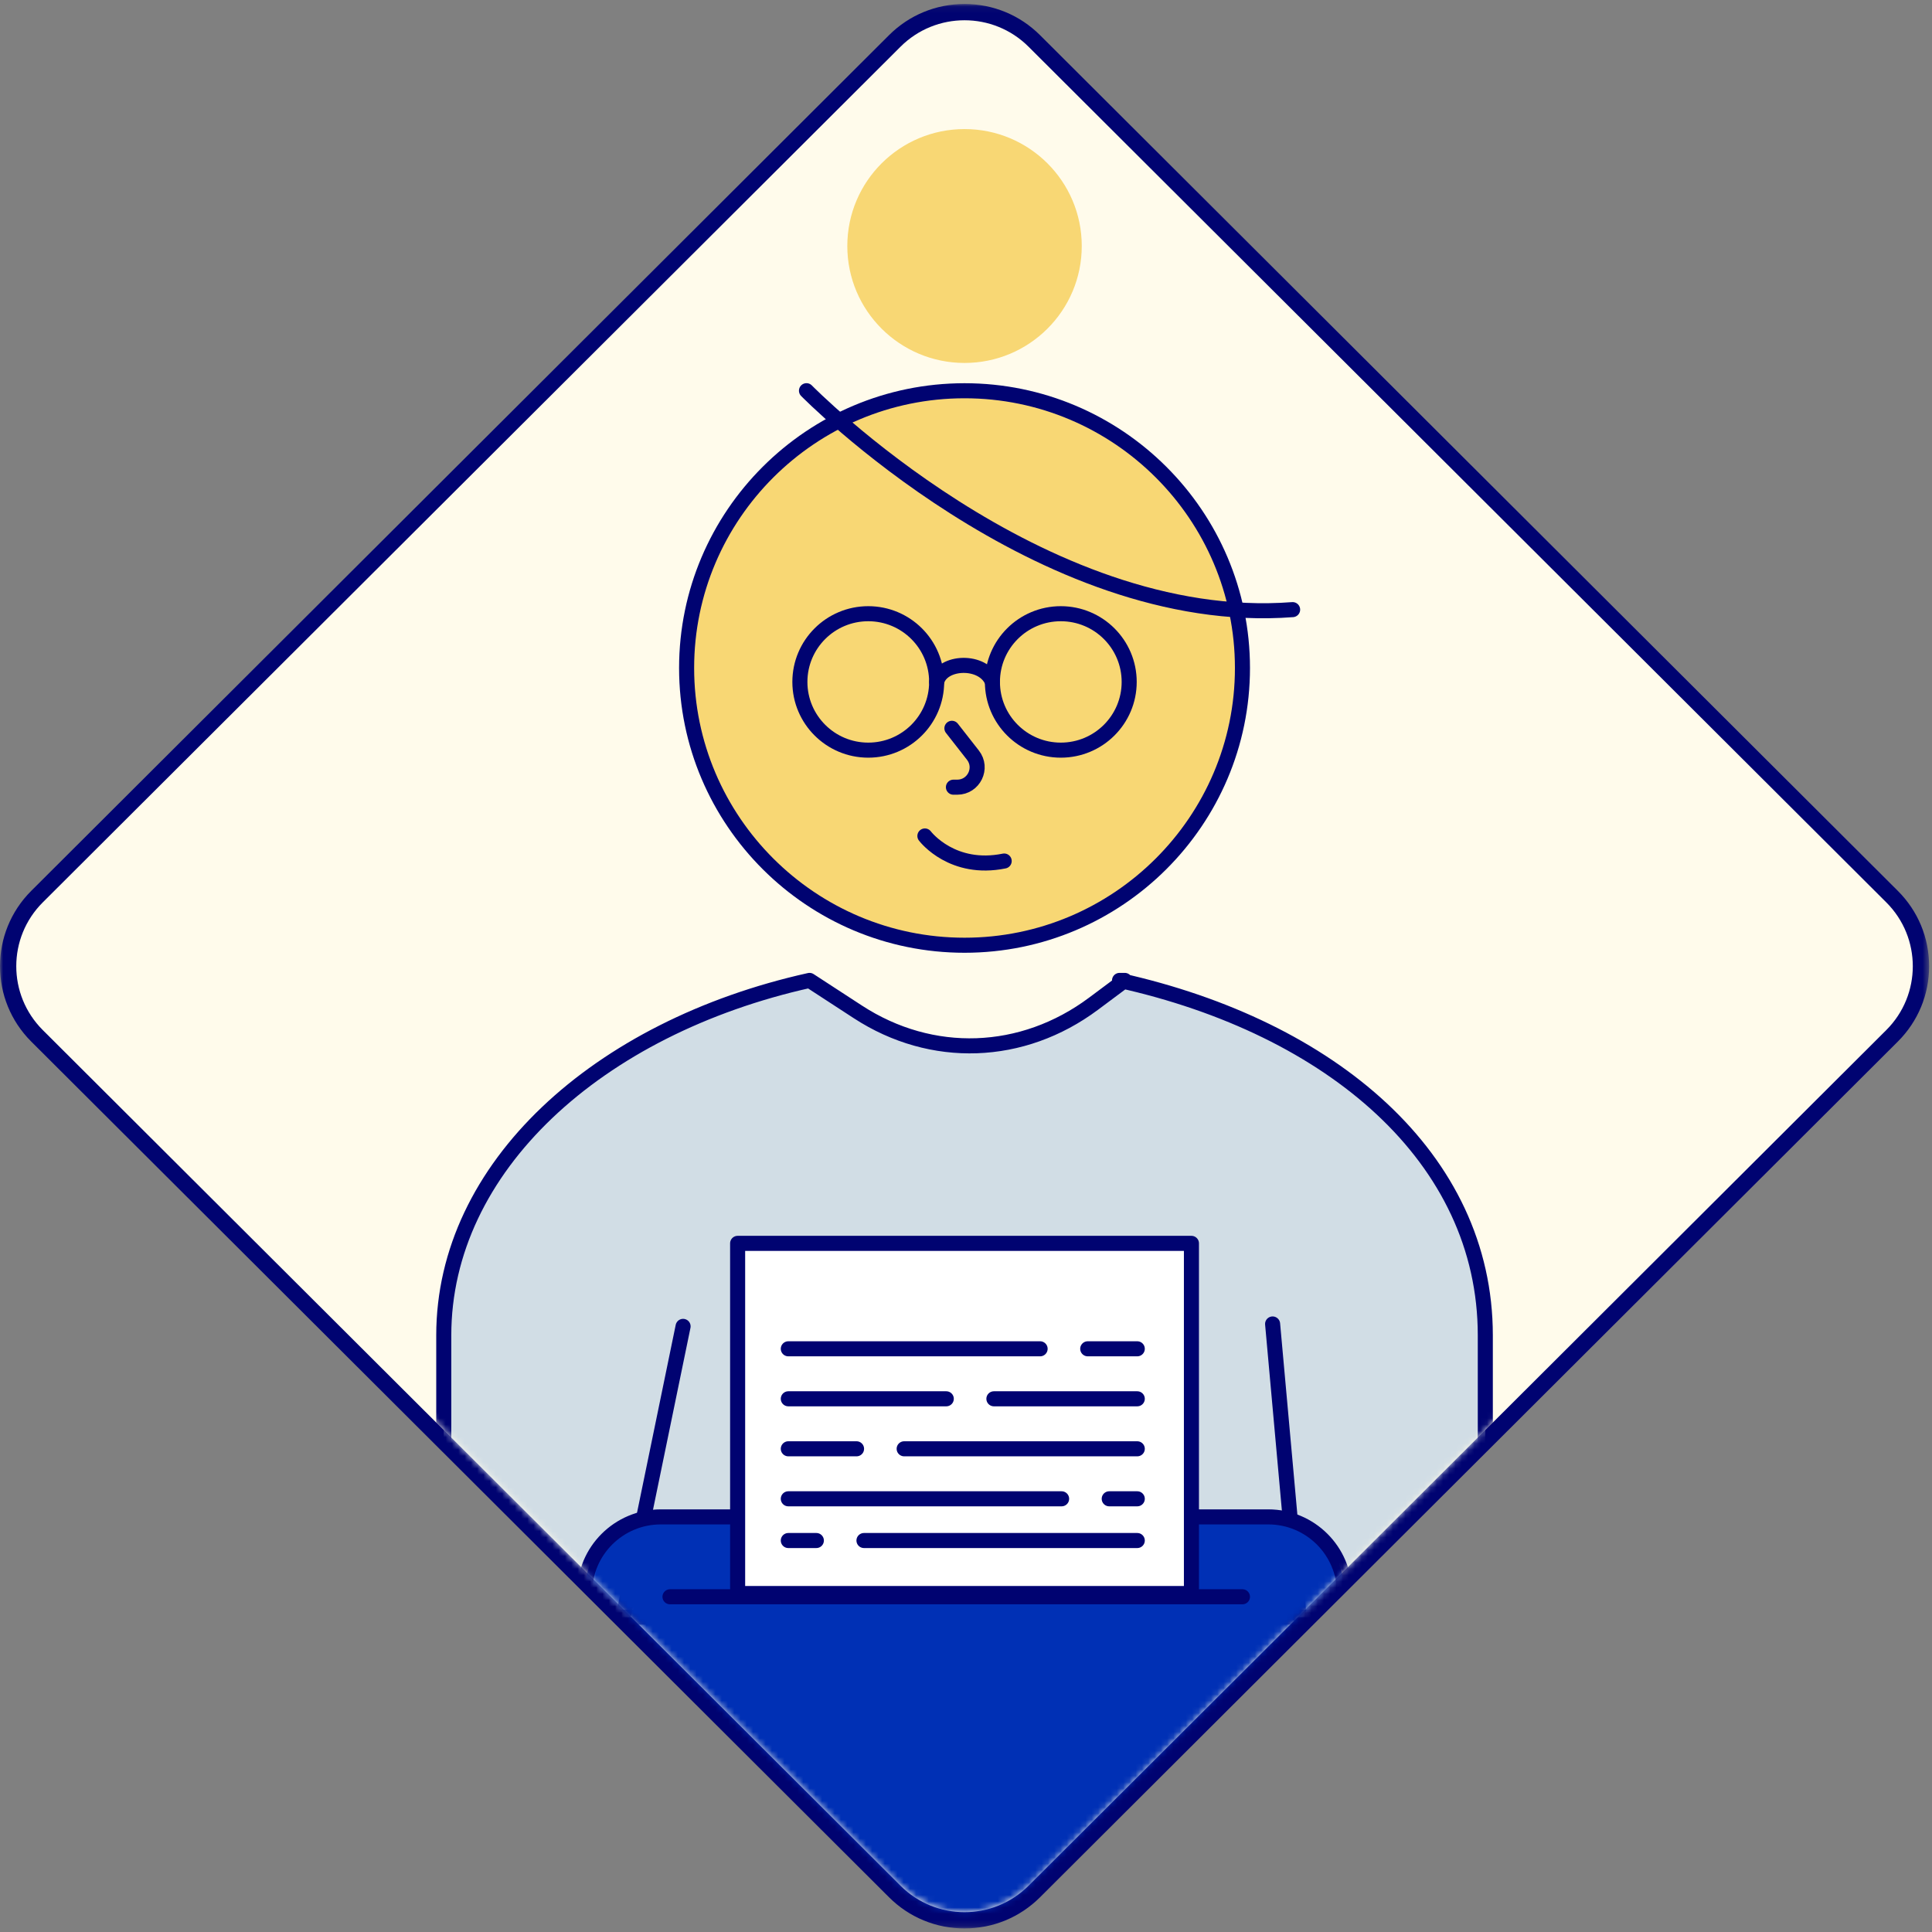
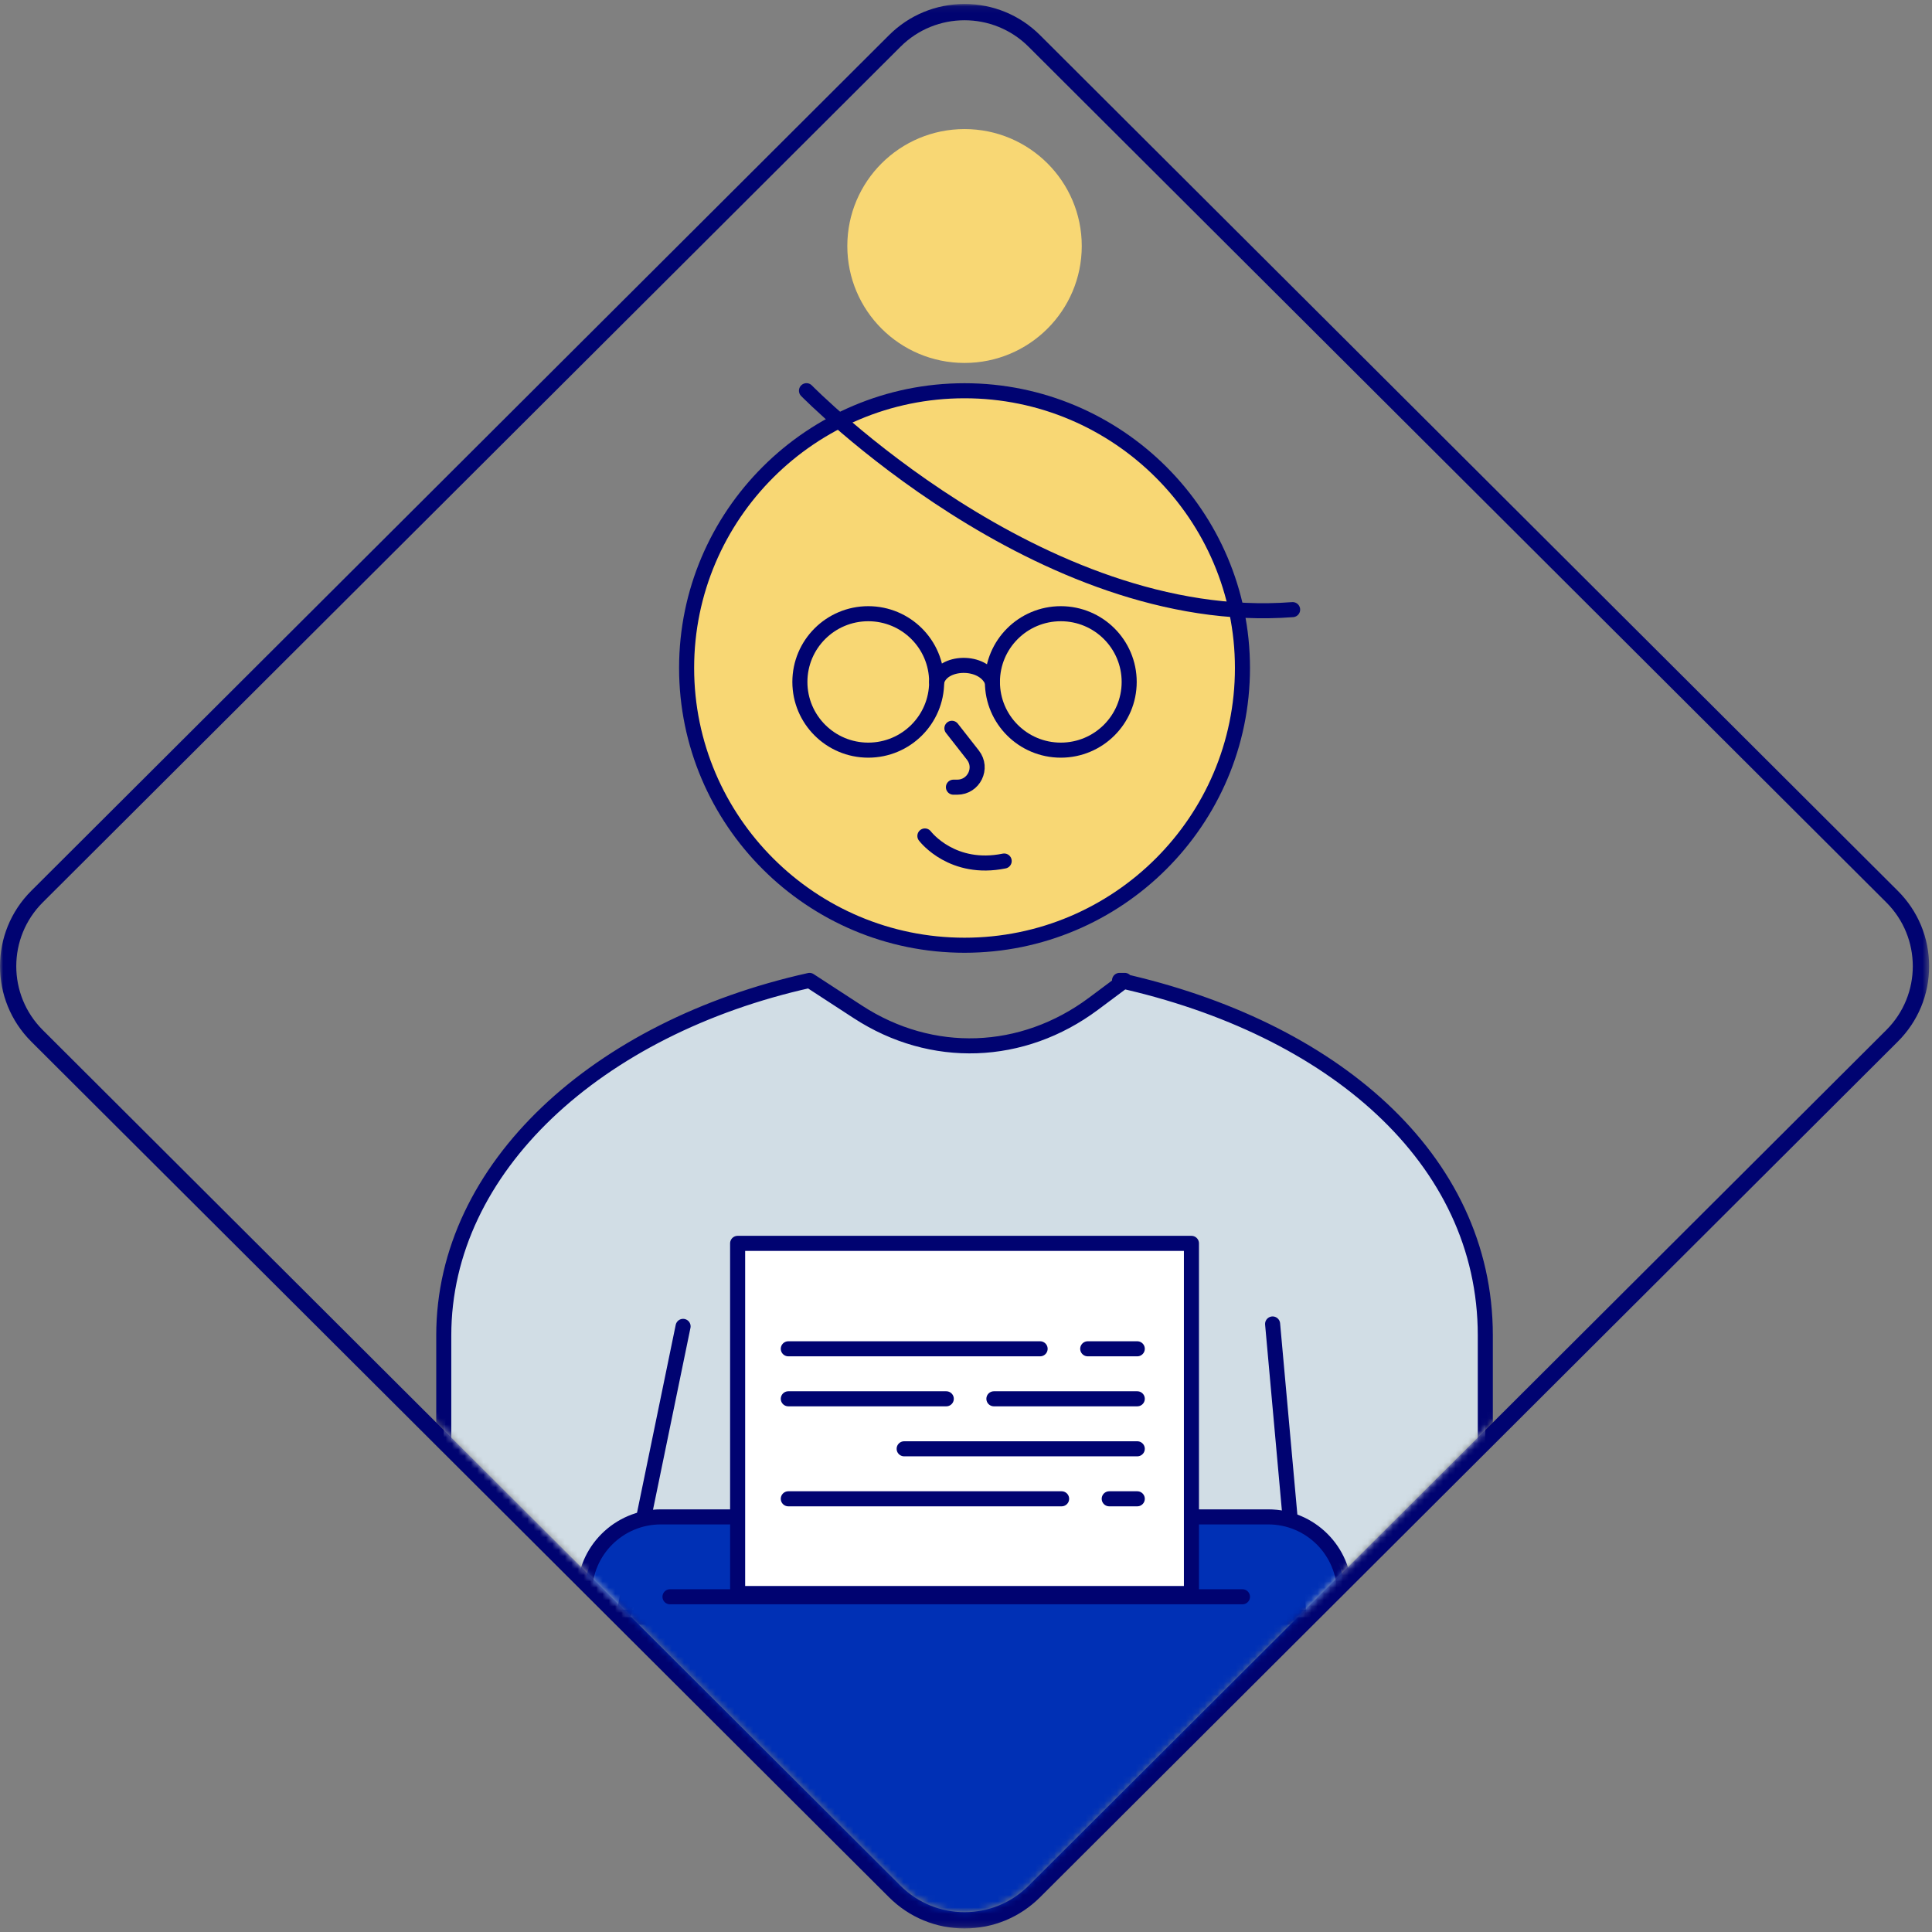
<svg xmlns="http://www.w3.org/2000/svg" xmlns:xlink="http://www.w3.org/1999/xlink" width="308px" height="308px" viewBox="0 0 308 308">
  <rect x="0" y="0" width="308" height="308" fill="#808080" stroke="none" />
  <title>2554F211-04AC-45A2-AA2E-71F544EED867</title>
  <desc>Created with sketchtool.</desc>
  <defs>
    <polygon id="path-1" points="0 0.073 307.54 0.073 307.54 306.872 0 306.872" />
    <path d="M142.002,4.317 L4.493,141.492 C-1.143,147.113 -1.143,156.227 4.493,161.848 L4.493,161.848 L142.002,299.023 C147.638,304.645 156.774,304.645 162.409,299.023 L162.409,299.023 L299.919,161.848 C305.553,156.227 305.553,147.113 299.919,141.492 L299.919,141.492 L162.409,4.317 C159.591,1.506 155.898,0.101 152.206,0.101 L152.206,0.101 C148.513,0.101 144.82,1.506 142.002,4.317" id="path-3" />
    <path d="M142.002,4.317 L4.493,141.492 C-1.143,147.113 -1.143,156.227 4.493,161.848 L4.493,161.848 L142.002,299.023 C147.638,304.645 156.774,304.645 162.409,299.023 L162.409,299.023 L299.919,161.848 C305.553,156.227 305.553,147.113 299.919,141.492 L299.919,141.492 L162.409,4.317 C159.591,1.506 155.898,0.101 152.206,0.101 L152.206,0.101 C148.513,0.101 144.82,1.506 142.002,4.317 L142.002,4.317 Z" id="path-5" />
    <path d="M142.002,4.317 L4.493,141.492 C-1.143,147.113 -1.143,156.227 4.493,161.848 L4.493,161.848 L142.002,299.023 C147.638,304.645 156.774,304.645 162.409,299.023 L162.409,299.023 L299.919,161.848 C305.553,156.227 305.553,147.113 299.919,141.492 L299.919,141.492 L162.409,4.317 C159.591,1.506 155.898,0.101 152.206,0.101 L152.206,0.101 C148.513,0.101 144.82,1.506 142.002,4.317" id="path-7" />
    <path d="M142.002,4.317 L4.493,141.492 C-1.143,147.113 -1.143,156.227 4.493,161.848 L4.493,161.848 L142.002,299.023 C147.638,304.645 156.774,304.645 162.409,299.023 L162.409,299.023 L299.919,161.848 C305.553,156.227 305.553,147.113 299.919,141.492 L299.919,141.492 L162.409,4.317 C159.591,1.506 155.898,0.101 152.206,0.101 L152.206,0.101 C148.513,0.101 144.82,1.506 142.002,4.317" id="path-9" />
    <path d="M142.002,4.317 L4.493,141.492 C-1.143,147.113 -1.143,156.227 4.493,161.848 L4.493,161.848 L142.002,299.023 C147.638,304.645 156.774,304.645 162.409,299.023 L162.409,299.023 L299.919,161.848 C305.553,156.227 305.553,147.113 299.919,141.492 L299.919,141.492 L162.409,4.317 C159.591,1.506 155.898,0.101 152.206,0.101 L152.206,0.101 C148.513,0.101 144.82,1.506 142.002,4.317" id="path-11" />
    <path d="M142.002,4.317 L4.493,141.492 C-1.143,147.113 -1.143,156.227 4.493,161.848 L4.493,161.848 L142.002,299.023 C147.638,304.645 156.774,304.645 162.409,299.023 L162.409,299.023 L299.919,161.848 C305.553,156.227 305.553,147.113 299.919,141.492 L299.919,141.492 L162.409,4.317 C159.591,1.506 155.898,0.101 152.206,0.101 L152.206,0.101 C148.513,0.101 144.82,1.506 142.002,4.317 L142.002,4.317 Z" id="path-13" />
    <path d="M142.002,4.317 L4.493,141.492 C-1.143,147.113 -1.143,156.227 4.493,161.848 L4.493,161.848 L142.002,299.023 C147.638,304.645 156.774,304.645 162.409,299.023 L162.409,299.023 L299.919,161.848 C305.553,156.227 305.553,147.113 299.919,141.492 L299.919,141.492 L162.409,4.317 C159.591,1.506 155.898,0.101 152.206,0.101 L152.206,0.101 C148.513,0.101 144.82,1.506 142.002,4.317 L142.002,4.317 Z" id="path-15" />
    <path d="M142.002,4.317 L4.493,141.492 C-1.143,147.113 -1.143,156.227 4.493,161.848 L4.493,161.848 L142.002,299.023 C147.638,304.645 156.774,304.645 162.409,299.023 L162.409,299.023 L299.919,161.848 C305.553,156.227 305.553,147.113 299.919,141.492 L299.919,141.492 L162.409,4.317 C159.591,1.506 155.898,0.101 152.206,0.101 L152.206,0.101 C148.513,0.101 144.82,1.506 142.002,4.317" id="path-17" />
    <path d="M142.002,4.317 L4.493,141.492 C-1.143,147.113 -1.143,156.227 4.493,161.848 L4.493,161.848 L142.002,299.023 C147.638,304.645 156.774,304.645 162.409,299.023 L162.409,299.023 L299.919,161.848 C305.553,156.227 305.553,147.113 299.919,141.492 L299.919,141.492 L162.409,4.317 C159.591,1.506 155.898,0.101 152.206,0.101 L152.206,0.101 C148.513,0.101 144.82,1.506 142.002,4.317" id="path-19" />
    <path d="M142.002,4.317 L4.493,141.492 C-1.143,147.113 -1.143,156.227 4.493,161.848 L4.493,161.848 L142.002,299.023 C147.638,304.645 156.774,304.645 162.409,299.023 L162.409,299.023 L299.919,161.848 C305.553,156.227 305.553,147.113 299.919,141.492 L299.919,141.492 L162.409,4.317 C159.591,1.506 155.898,0.101 152.206,0.101 L152.206,0.101 C148.513,0.101 144.82,1.506 142.002,4.317 L142.002,4.317 Z" id="path-21" />
    <path d="M142.002,4.317 L4.493,141.492 C-1.143,147.113 -1.143,156.227 4.493,161.848 L4.493,161.848 L142.002,299.023 C147.638,304.645 156.774,304.645 162.409,299.023 L162.409,299.023 L299.919,161.848 C305.553,156.227 305.553,147.113 299.919,141.492 L299.919,141.492 L162.409,4.317 C159.591,1.506 155.898,0.101 152.206,0.101 L152.206,0.101 C148.513,0.101 144.82,1.506 142.002,4.317" id="path-23" />
    <path d="M142.002,4.317 L4.493,141.492 C-1.143,147.113 -1.143,156.227 4.493,161.848 L4.493,161.848 L142.002,299.023 C147.638,304.645 156.774,304.645 162.409,299.023 L162.409,299.023 L299.919,161.848 C305.553,156.227 305.553,147.113 299.919,141.492 L299.919,141.492 L162.409,4.317 C159.591,1.506 155.898,0.101 152.206,0.101 L152.206,0.101 C148.513,0.101 144.82,1.506 142.002,4.317" id="path-25" />
    <path d="M142.002,4.317 L4.493,141.492 C-1.143,147.113 -1.143,156.227 4.493,161.848 L4.493,161.848 L142.002,299.023 C147.638,304.645 156.774,304.645 162.409,299.023 L162.409,299.023 L299.919,161.848 C305.553,156.227 305.553,147.113 299.919,141.492 L299.919,141.492 L162.409,4.317 C159.591,1.506 155.898,0.101 152.206,0.101 L152.206,0.101 C148.513,0.101 144.82,1.506 142.002,4.317 L142.002,4.317 Z" id="path-27" />
    <path d="M142.002,4.317 L4.493,141.492 C-1.143,147.113 -1.143,156.227 4.493,161.848 L4.493,161.848 L142.002,299.023 C147.638,304.645 156.774,304.645 162.409,299.023 L162.409,299.023 L299.919,161.848 C305.553,156.227 305.553,147.113 299.919,141.492 L299.919,141.492 L162.409,4.317 C159.591,1.506 155.898,0.101 152.206,0.101 L152.206,0.101 C148.513,0.101 144.82,1.506 142.002,4.317 L142.002,4.317 Z" id="path-29" />
    <path d="M142.002,4.317 L4.493,141.492 C-1.143,147.113 -1.143,156.227 4.493,161.848 L4.493,161.848 L142.002,299.023 C147.638,304.645 156.774,304.645 162.409,299.023 L162.409,299.023 L299.919,161.848 C305.553,156.227 305.553,147.113 299.919,141.492 L299.919,141.492 L162.409,4.317 C159.591,1.506 155.898,0.101 152.206,0.101 L152.206,0.101 C148.513,0.101 144.82,1.506 142.002,4.317 L142.002,4.317 Z" id="path-31" />
    <path d="M142.002,4.317 L4.493,141.492 C-1.143,147.113 -1.143,156.227 4.493,161.848 L4.493,161.848 L142.002,299.023 C147.638,304.645 156.774,304.645 162.409,299.023 L162.409,299.023 L299.919,161.848 C305.553,156.227 305.553,147.113 299.919,141.492 L299.919,141.492 L162.409,4.317 C159.591,1.506 155.898,0.101 152.206,0.101 L152.206,0.101 C148.513,0.101 144.82,1.506 142.002,4.317 L142.002,4.317 Z" id="path-33" />
    <path d="M142.002,4.317 L4.493,141.492 C-1.143,147.113 -1.143,156.227 4.493,161.848 L4.493,161.848 L142.002,299.023 C147.638,304.645 156.774,304.645 162.409,299.023 L162.409,299.023 L299.919,161.848 C305.553,156.227 305.553,147.113 299.919,141.492 L299.919,141.492 L162.409,4.317 C159.591,1.506 155.898,0.101 152.206,0.101 L152.206,0.101 C148.513,0.101 144.82,1.506 142.002,4.317" id="path-35" />
    <path d="M142.002,4.317 L4.493,141.492 C-1.143,147.113 -1.143,156.227 4.493,161.848 L4.493,161.848 L142.002,299.023 C147.638,304.645 156.774,304.645 162.409,299.023 L162.409,299.023 L299.919,161.848 C305.553,156.227 305.553,147.113 299.919,141.492 L299.919,141.492 L162.409,4.317 C159.591,1.506 155.898,0.101 152.206,0.101 L152.206,0.101 C148.513,0.101 144.82,1.506 142.002,4.317" id="path-37" />
    <path d="M142.002,4.317 L4.493,141.492 C-1.143,147.113 -1.143,156.227 4.493,161.848 L4.493,161.848 L142.002,299.023 C147.638,304.645 156.774,304.645 162.409,299.023 L162.409,299.023 L299.919,161.848 C305.553,156.227 305.553,147.113 299.919,141.492 L299.919,141.492 L162.409,4.317 C159.591,1.506 155.898,0.101 152.206,0.101 L152.206,0.101 C148.513,0.101 144.82,1.506 142.002,4.317" id="path-39" />
    <path d="M142.002,4.317 L4.493,141.492 C-1.143,147.113 -1.143,156.227 4.493,161.848 L4.493,161.848 L142.002,299.023 C147.638,304.645 156.774,304.645 162.409,299.023 L162.409,299.023 L299.919,161.848 C305.553,156.227 305.553,147.113 299.919,141.492 L299.919,141.492 L162.409,4.317 C159.591,1.506 155.898,0.101 152.206,0.101 L152.206,0.101 C148.513,0.101 144.82,1.506 142.002,4.317" id="path-41" />
    <path d="M142.002,4.317 L4.493,141.492 C-1.143,147.113 -1.143,156.227 4.493,161.848 L4.493,161.848 L142.002,299.023 C147.638,304.645 156.774,304.645 162.409,299.023 L162.409,299.023 L299.919,161.848 C305.553,156.227 305.553,147.113 299.919,141.492 L299.919,141.492 L162.409,4.317 C159.591,1.506 155.898,0.101 152.206,0.101 L152.206,0.101 C148.513,0.101 144.82,1.506 142.002,4.317" id="path-43" />
    <path d="M142.002,4.317 L4.493,141.492 C-1.143,147.113 -1.143,156.227 4.493,161.848 L4.493,161.848 L142.002,299.023 C147.638,304.645 156.774,304.645 162.409,299.023 L162.409,299.023 L299.919,161.848 C305.553,156.227 305.553,147.113 299.919,141.492 L299.919,141.492 L162.409,4.317 C159.591,1.506 155.898,0.101 152.206,0.101 L152.206,0.101 C148.513,0.101 144.82,1.506 142.002,4.317" id="path-45" />
    <path d="M142.002,4.317 L4.493,141.492 C-1.143,147.113 -1.143,156.227 4.493,161.848 L4.493,161.848 L142.002,299.023 C147.638,304.645 156.774,304.645 162.409,299.023 L162.409,299.023 L299.919,161.848 C305.553,156.227 305.553,147.113 299.919,141.492 L299.919,141.492 L162.409,4.317 C159.591,1.506 155.898,0.101 152.206,0.101 L152.206,0.101 C148.513,0.101 144.82,1.506 142.002,4.317" id="path-47" />
    <path d="M142.002,4.317 L4.493,141.492 C-1.143,147.113 -1.143,156.227 4.493,161.848 L4.493,161.848 L142.002,299.023 C147.638,304.645 156.774,304.645 162.409,299.023 L162.409,299.023 L299.919,161.848 C305.553,156.227 305.553,147.113 299.919,141.492 L299.919,141.492 L162.409,4.317 C159.591,1.506 155.898,0.101 152.206,0.101 L152.206,0.101 C148.513,0.101 144.82,1.506 142.002,4.317" id="path-49" />
-     <path d="M142.002,4.317 L4.493,141.492 C-1.143,147.113 -1.143,156.227 4.493,161.848 L4.493,161.848 L142.002,299.023 C147.638,304.645 156.774,304.645 162.409,299.023 L162.409,299.023 L299.919,161.848 C305.553,156.227 305.553,147.113 299.919,141.492 L299.919,141.492 L162.409,4.317 C159.591,1.506 155.898,0.101 152.206,0.101 L152.206,0.101 C148.513,0.101 144.82,1.506 142.002,4.317" id="path-51" />
    <path d="M142.002,4.317 L4.493,141.492 C-1.143,147.113 -1.143,156.227 4.493,161.848 L4.493,161.848 L142.002,299.023 C147.638,304.645 156.774,304.645 162.409,299.023 L162.409,299.023 L299.919,161.848 C305.553,156.227 305.553,147.113 299.919,141.492 L299.919,141.492 L162.409,4.317 C159.591,1.506 155.898,0.101 152.206,0.101 L152.206,0.101 C148.513,0.101 144.82,1.506 142.002,4.317" id="path-53" />
    <path d="M142.002,4.317 L4.493,141.492 C-1.143,147.113 -1.143,156.227 4.493,161.848 L4.493,161.848 L142.002,299.023 C147.638,304.645 156.774,304.645 162.409,299.023 L162.409,299.023 L299.919,161.848 C305.553,156.227 305.553,147.113 299.919,141.492 L299.919,141.492 L162.409,4.317 C159.591,1.506 155.898,0.101 152.206,0.101 L152.206,0.101 C148.513,0.101 144.82,1.506 142.002,4.317" id="path-55" />
  </defs>
  <g id="Desktop" stroke="none" stroke-width="1" fill="none" fill-rule="evenodd">
    <g id="Playbook" transform="translate(-299, -3471)">
      <g id="Illustration/Phase5A" transform="translate(299, 3471)">
        <g id="Group-94" transform="translate(0, 0.116)">
          <g id="Group-6" transform="translate(0, 0.446)">
-             <path d="M153.766,305.575 C149.565,305.575 145.615,303.942 142.643,300.979 L5.9,164.568 C2.929,161.605 1.293,157.664 1.293,153.472 C1.293,149.281 2.929,145.341 5.9,142.377 L142.643,5.966 C145.615,3.002 149.565,1.37 153.766,1.37 C157.968,1.37 161.918,3.002 164.889,5.966 L301.632,142.377 C304.604,145.341 306.24,149.281 306.24,153.472 C306.24,157.664 304.604,161.605 301.632,164.568 L164.889,300.979 C161.918,303.942 157.968,305.575 153.766,305.575" id="Fill-1" fill="#FFFBEB" />
            <g id="Group-5">
              <mask id="mask-2" fill="white">
                <use xlink:href="#path-1" />
              </mask>
              <g id="Clip-4" />
              <path d="M153.766,0.073 C149.217,0.073 144.94,1.84 141.724,5.048 L4.98,141.459 C-1.66,148.084 -1.66,158.861 4.98,165.485 L141.724,301.896 C144.94,305.105 149.217,306.872 153.766,306.872 C158.315,306.872 162.592,305.105 165.808,301.896 L302.552,165.485 C305.769,162.277 307.54,158.011 307.54,153.472 C307.54,148.934 305.769,144.668 302.552,141.459 L165.808,5.048 C162.592,1.84 158.315,0.073 153.766,0.073 M153.766,2.668 C157.459,2.668 161.152,4.073 163.969,6.884 L300.712,143.294 C306.348,148.916 306.348,158.029 300.712,163.651 L163.969,300.061 C161.152,302.872 157.459,304.277 153.766,304.277 C150.073,304.277 146.381,302.872 143.563,300.061 L6.82,163.651 C1.185,158.029 1.185,148.916 6.82,143.294 L143.563,6.884 C146.381,4.073 150.073,2.668 153.766,2.668" id="Fill-3" fill="#000371" mask="url(#mask-2)" />
            </g>
          </g>
          <g id="Group-91" transform="translate(1.561, 1.484)">
            <g id="Group-9">
              <mask id="mask-4" fill="white">
                <use xlink:href="#path-3" />
              </mask>
              <g id="Clip-8" />
              <path d="M152.205,149.09 C127.775,149.09 107.899,129.263 107.899,104.892 C107.899,80.521 127.775,60.693 152.205,60.693 C176.636,60.693 196.512,80.521 196.512,104.892 C196.512,129.263 176.636,149.09 152.205,149.09" id="Fill-7" fill="#F8D774" mask="url(#mask-4)" />
            </g>
            <g id="Group-12">
              <mask id="mask-6" fill="white">
                <use xlink:href="#path-5" />
              </mask>
              <g id="Clip-11" />
              <path d="M152.205,149.09 C127.775,149.09 107.899,129.263 107.899,104.892 C107.899,80.521 127.775,60.693 152.205,60.693 C176.636,60.693 196.512,80.521 196.512,104.892 C196.512,129.263 176.636,149.09 152.205,149.09 Z" id="Stroke-10" stroke="#000371" stroke-width="2.4" stroke-linecap="round" stroke-linejoin="round" mask="url(#mask-6)" />
            </g>
            <g id="Group-15">
              <mask id="mask-8" fill="white">
                <use xlink:href="#path-7" />
              </mask>
              <g id="Clip-14" />
              <path d="M158.526,135.665 C150.338,137.327 146.075,131.916 145.885,131.669" id="Stroke-13" stroke="#000371" stroke-width="2.4" stroke-linecap="round" stroke-linejoin="round" mask="url(#mask-8)" />
            </g>
            <g id="Group-18">
              <mask id="mask-10" fill="white">
                <use xlink:href="#path-9" />
              </mask>
              <g id="Clip-17" />
              <path d="M150.192,114.505 L153.541,118.783 C155.167,120.86 153.683,123.893 151.042,123.893 L150.434,123.893" id="Stroke-16" stroke="#000371" stroke-width="2.4" stroke-linecap="round" stroke-linejoin="round" mask="url(#mask-10)" />
            </g>
            <g id="Group-21">
              <mask id="mask-12" fill="white">
                <use xlink:href="#path-11" />
              </mask>
              <g id="Clip-20" />
              <path d="M170.893,37.619 C170.893,47.914 162.526,56.261 152.206,56.261 C141.885,56.261 133.518,47.914 133.518,37.619 C133.518,27.323 141.885,18.977 152.206,18.977 C162.526,18.977 170.893,27.323 170.893,37.619" id="Fill-19" fill="#F8D774" mask="url(#mask-12)" />
            </g>
            <g id="Group-24">
              <mask id="mask-14" fill="white">
                <use xlink:href="#path-13" />
              </mask>
              <g id="Clip-23" />
              <path d="M147.76,107.113 C147.76,113.119 142.879,117.988 136.858,117.988 C130.837,117.988 125.957,113.119 125.957,107.113 C125.957,101.106 130.837,96.237 136.858,96.237 C142.879,96.237 147.76,101.106 147.76,107.113 Z" id="Stroke-22" stroke="#000371" stroke-width="2.4" stroke-linecap="round" stroke-linejoin="round" mask="url(#mask-14)" />
            </g>
            <g id="Group-27">
              <mask id="mask-16" fill="white">
                <use xlink:href="#path-15" />
              </mask>
              <g id="Clip-26" />
              <path d="M178.454,107.113 C178.454,113.119 173.574,117.988 167.553,117.988 C161.532,117.988 156.651,113.119 156.651,107.113 C156.651,101.106 161.532,96.237 167.553,96.237 C173.574,96.237 178.454,101.106 178.454,107.113 Z" id="Stroke-25" stroke="#000371" stroke-width="2.4" stroke-linecap="round" stroke-linejoin="round" mask="url(#mask-16)" />
            </g>
            <g id="Group-30">
              <mask id="mask-18" fill="white">
                <use xlink:href="#path-17" />
              </mask>
              <g id="Clip-29" />
              <path d="M147.76,107.113 C148.561,103.716 155.235,103.481 156.65,107.113" id="Stroke-28" stroke="#000371" stroke-width="2.4" stroke-linecap="round" stroke-linejoin="round" mask="url(#mask-18)" />
            </g>
            <g id="Group-33">
              <mask id="mask-20" fill="white">
                <use xlink:href="#path-19" />
              </mask>
              <g id="Clip-32" />
              <path d="M176.916,154.697 L177.751,154.697 L172.765,158.416 C161.423,166.876 146.97,167.378 135.21,159.721 L127.494,154.697 C93.711,162.205 69.184,184.493 69.184,211.284 L69.184,256.207 L235.227,256.207 L235.227,211.284 C235.227,182.991 210.7,162.205 176.916,154.697" id="Fill-31" fill="#D1DDE5" mask="url(#mask-20)" />
            </g>
            <g id="Group-36">
              <mask id="mask-22" fill="white">
                <use xlink:href="#path-21" />
              </mask>
              <g id="Clip-35" />
              <path d="M176.916,154.697 L177.751,154.697 L172.765,158.416 C161.423,166.876 146.97,167.378 135.21,159.721 L127.494,154.697 C93.711,162.205 69.184,184.493 69.184,211.284 L69.184,256.207 L235.227,256.207 L235.227,211.284 C235.227,182.991 210.7,162.205 176.916,154.697 Z" id="Stroke-34" stroke="#000371" stroke-width="2.4" stroke-linecap="round" stroke-linejoin="round" mask="url(#mask-22)" />
            </g>
            <g id="Group-40">
              <mask id="mask-24" fill="white">
                <use xlink:href="#path-23" />
              </mask>
              <g id="Clip-38" />
              <path d="M201.318,209.467 L205.509,255.907" id="Fill-37" fill="#D1DDE5" mask="url(#mask-24)" />
              <path d="M201.318,209.467 L205.509,255.907" id="Stroke-39" stroke="#000371" stroke-width="2.4" stroke-linecap="round" stroke-linejoin="round" mask="url(#mask-24)" />
            </g>
            <g id="Group-44">
              <mask id="mask-26" fill="white">
                <use xlink:href="#path-25" />
              </mask>
              <g id="Clip-42" />
              <path d="M97.93,255.524 L107.337,209.85" id="Fill-41" fill="#D1DDE5" mask="url(#mask-26)" />
              <path d="M97.93,255.524 L107.337,209.85" id="Stroke-43" stroke="#000371" stroke-width="2.4" stroke-linecap="round" stroke-linejoin="round" mask="url(#mask-26)" />
            </g>
            <g id="Group-47">
              <mask id="mask-28" fill="white">
                <use xlink:href="#path-27" />
              </mask>
              <g id="Clip-46" />
              <path d="M212.773,314.775 L91.638,314.775 L91.638,252.344 C91.638,245.65 97.078,240.223 103.789,240.223 L200.622,240.223 C207.332,240.223 212.773,245.65 212.773,252.344 L212.773,314.775 Z" id="Fill-45" fill="#0030B5" mask="url(#mask-28)" />
            </g>
            <g id="Group-50">
              <mask id="mask-30" fill="white">
                <use xlink:href="#path-29" />
              </mask>
              <g id="Clip-49" />
              <path d="M212.773,314.775 L91.638,314.775 L91.638,252.344 C91.638,245.65 97.078,240.223 103.789,240.223 L200.622,240.223 C207.332,240.223 212.773,245.65 212.773,252.344 L212.773,314.775 Z" id="Stroke-48" stroke="#000371" stroke-width="2.4" stroke-linecap="round" stroke-linejoin="round" mask="url(#mask-30)" />
            </g>
            <g id="Group-53">
              <mask id="mask-32" fill="white">
                <use xlink:href="#path-31" />
              </mask>
              <g id="Clip-52" />
              <polygon id="Fill-51" fill="#FFFFFF" mask="url(#mask-32)" points="116.032 196.616 188.378 196.616 188.378 207.535 188.378 252.439 116.032 252.439" />
            </g>
            <g id="Group-56">
              <mask id="mask-34" fill="white">
                <use xlink:href="#path-33" />
              </mask>
              <g id="Clip-55" />
              <polygon id="Stroke-54" stroke="#000371" stroke-width="2.4" stroke-linecap="round" stroke-linejoin="round" mask="url(#mask-34)" points="116.032 196.616 188.378 196.616 188.378 207.535 188.378 252.439 116.032 252.439" />
            </g>
            <g id="Group-59">
              <mask id="mask-36" fill="white">
                <use xlink:href="#path-35" />
              </mask>
              <g id="Clip-58" />
              <path d="M124.111,213.426 L164.254,213.426" id="Stroke-57" stroke="#000371" stroke-width="2.4" stroke-linecap="round" stroke-linejoin="round" mask="url(#mask-36)" />
            </g>
            <g id="Group-62">
              <mask id="mask-38" fill="white">
                <use xlink:href="#path-37" />
              </mask>
              <g id="Clip-61" />
              <path d="M179.743,213.426 L171.845,213.426" id="Stroke-60" stroke="#000371" stroke-width="2.4" stroke-linecap="round" stroke-linejoin="round" mask="url(#mask-38)" />
            </g>
            <g id="Group-65">
              <mask id="mask-40" fill="white">
                <use xlink:href="#path-39" />
              </mask>
              <g id="Clip-64" />
              <path d="M124.111,221.397 L149.295,221.397" id="Stroke-63" stroke="#000371" stroke-width="2.4" stroke-linecap="round" stroke-linejoin="round" mask="url(#mask-40)" />
            </g>
            <g id="Group-68">
              <mask id="mask-42" fill="white">
                <use xlink:href="#path-41" />
              </mask>
              <g id="Clip-67" />
              <path d="M179.743,221.397 L156.886,221.397" id="Stroke-66" stroke="#000371" stroke-width="2.4" stroke-linecap="round" stroke-linejoin="round" mask="url(#mask-42)" />
            </g>
            <g id="Group-71">
              <mask id="mask-44" fill="white">
                <use xlink:href="#path-43" />
              </mask>
              <g id="Clip-70" />
              <path d="M179.743,229.368 L142.581,229.368" id="Stroke-69" stroke="#000371" stroke-width="2.4" stroke-linecap="round" stroke-linejoin="round" mask="url(#mask-44)" />
            </g>
            <g id="Group-74">
              <mask id="mask-46" fill="white">
                <use xlink:href="#path-45" />
              </mask>
              <g id="Clip-73" />
-               <path d="M124.111,229.368 L134.99,229.368" id="Stroke-72" stroke="#000371" stroke-width="2.4" stroke-linecap="round" stroke-linejoin="round" mask="url(#mask-46)" />
            </g>
            <g id="Group-77">
              <mask id="mask-48" fill="white">
                <use xlink:href="#path-47" />
              </mask>
              <g id="Clip-76" />
              <path d="M124.111,237.339 L167.681,237.339" id="Stroke-75" stroke="#000371" stroke-width="2.4" stroke-linecap="round" stroke-linejoin="round" mask="url(#mask-48)" />
            </g>
            <g id="Group-80">
              <mask id="mask-50" fill="white">
                <use xlink:href="#path-49" />
              </mask>
              <g id="Clip-79" />
              <path d="M179.743,237.339 L175.272,237.339" id="Stroke-78" stroke="#000371" stroke-width="2.4" stroke-linecap="round" stroke-linejoin="round" mask="url(#mask-50)" />
            </g>
            <g id="Group-83">
              <mask id="mask-52" fill="white">
                <use xlink:href="#path-51" />
              </mask>
              <g id="Clip-82" />
              <path d="M179.743,243.991 L136.173,243.991" id="Stroke-81" stroke="#000371" stroke-width="2.4" stroke-linecap="round" stroke-linejoin="round" mask="url(#mask-52)" />
            </g>
            <g id="Group-86">
              <mask id="mask-54" fill="white">
                <use xlink:href="#path-53" />
              </mask>
              <g id="Clip-85" />
-               <path d="M124.111,243.991 L128.583,243.991" id="Stroke-84" stroke="#000371" stroke-width="2.4" stroke-linecap="round" stroke-linejoin="round" mask="url(#mask-54)" />
            </g>
            <g id="Group-90">
              <mask id="mask-56" fill="white">
                <use xlink:href="#path-55" />
              </mask>
              <g id="Clip-88" />
              <path d="M105.249,252.958 L196.512,252.958" id="Fill-87" fill="#0030B5" mask="url(#mask-56)" />
              <path d="M105.249,252.958 L196.512,252.958" id="Stroke-89" stroke="#000371" stroke-width="2.4" stroke-linecap="round" stroke-linejoin="round" mask="url(#mask-56)" />
            </g>
          </g>
          <path d="M128.57,62.17 C128.57,62.17 165.771,100.163 206.071,97.071" id="Stroke-92" stroke="#000371" stroke-width="2.4" stroke-linecap="round" stroke-linejoin="round" />
        </g>
      </g>
    </g>
  </g>
</svg>